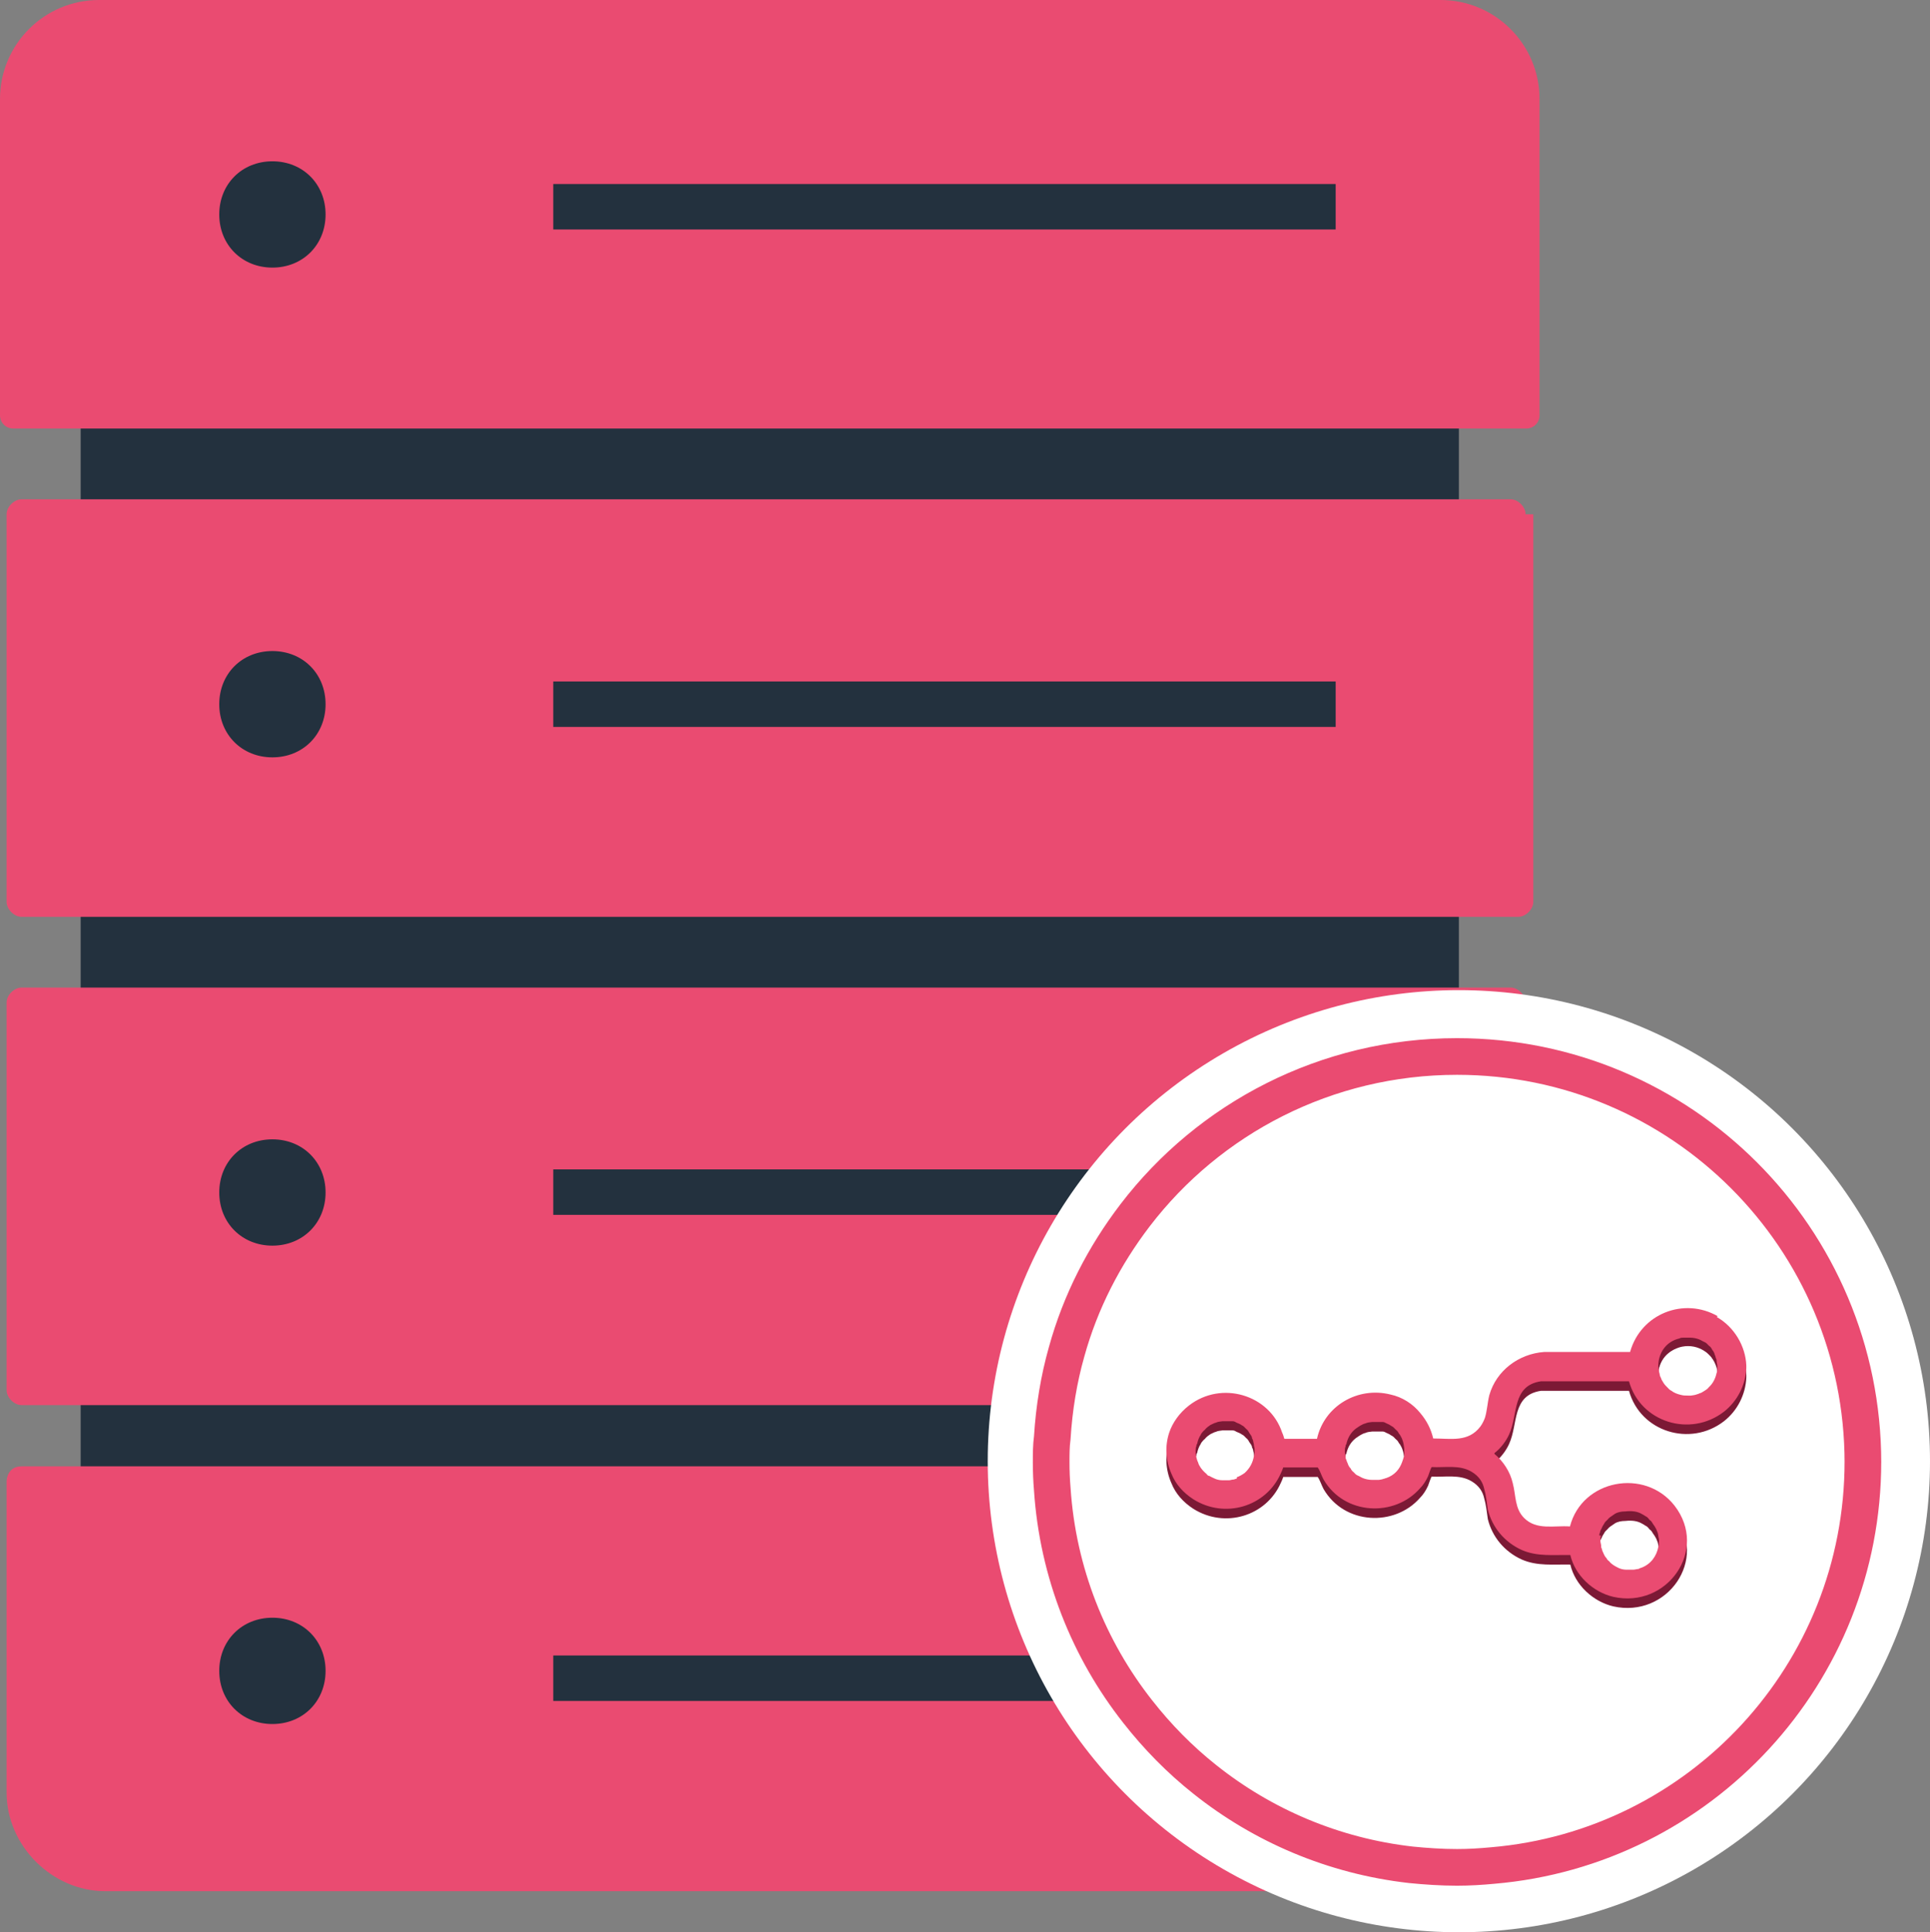
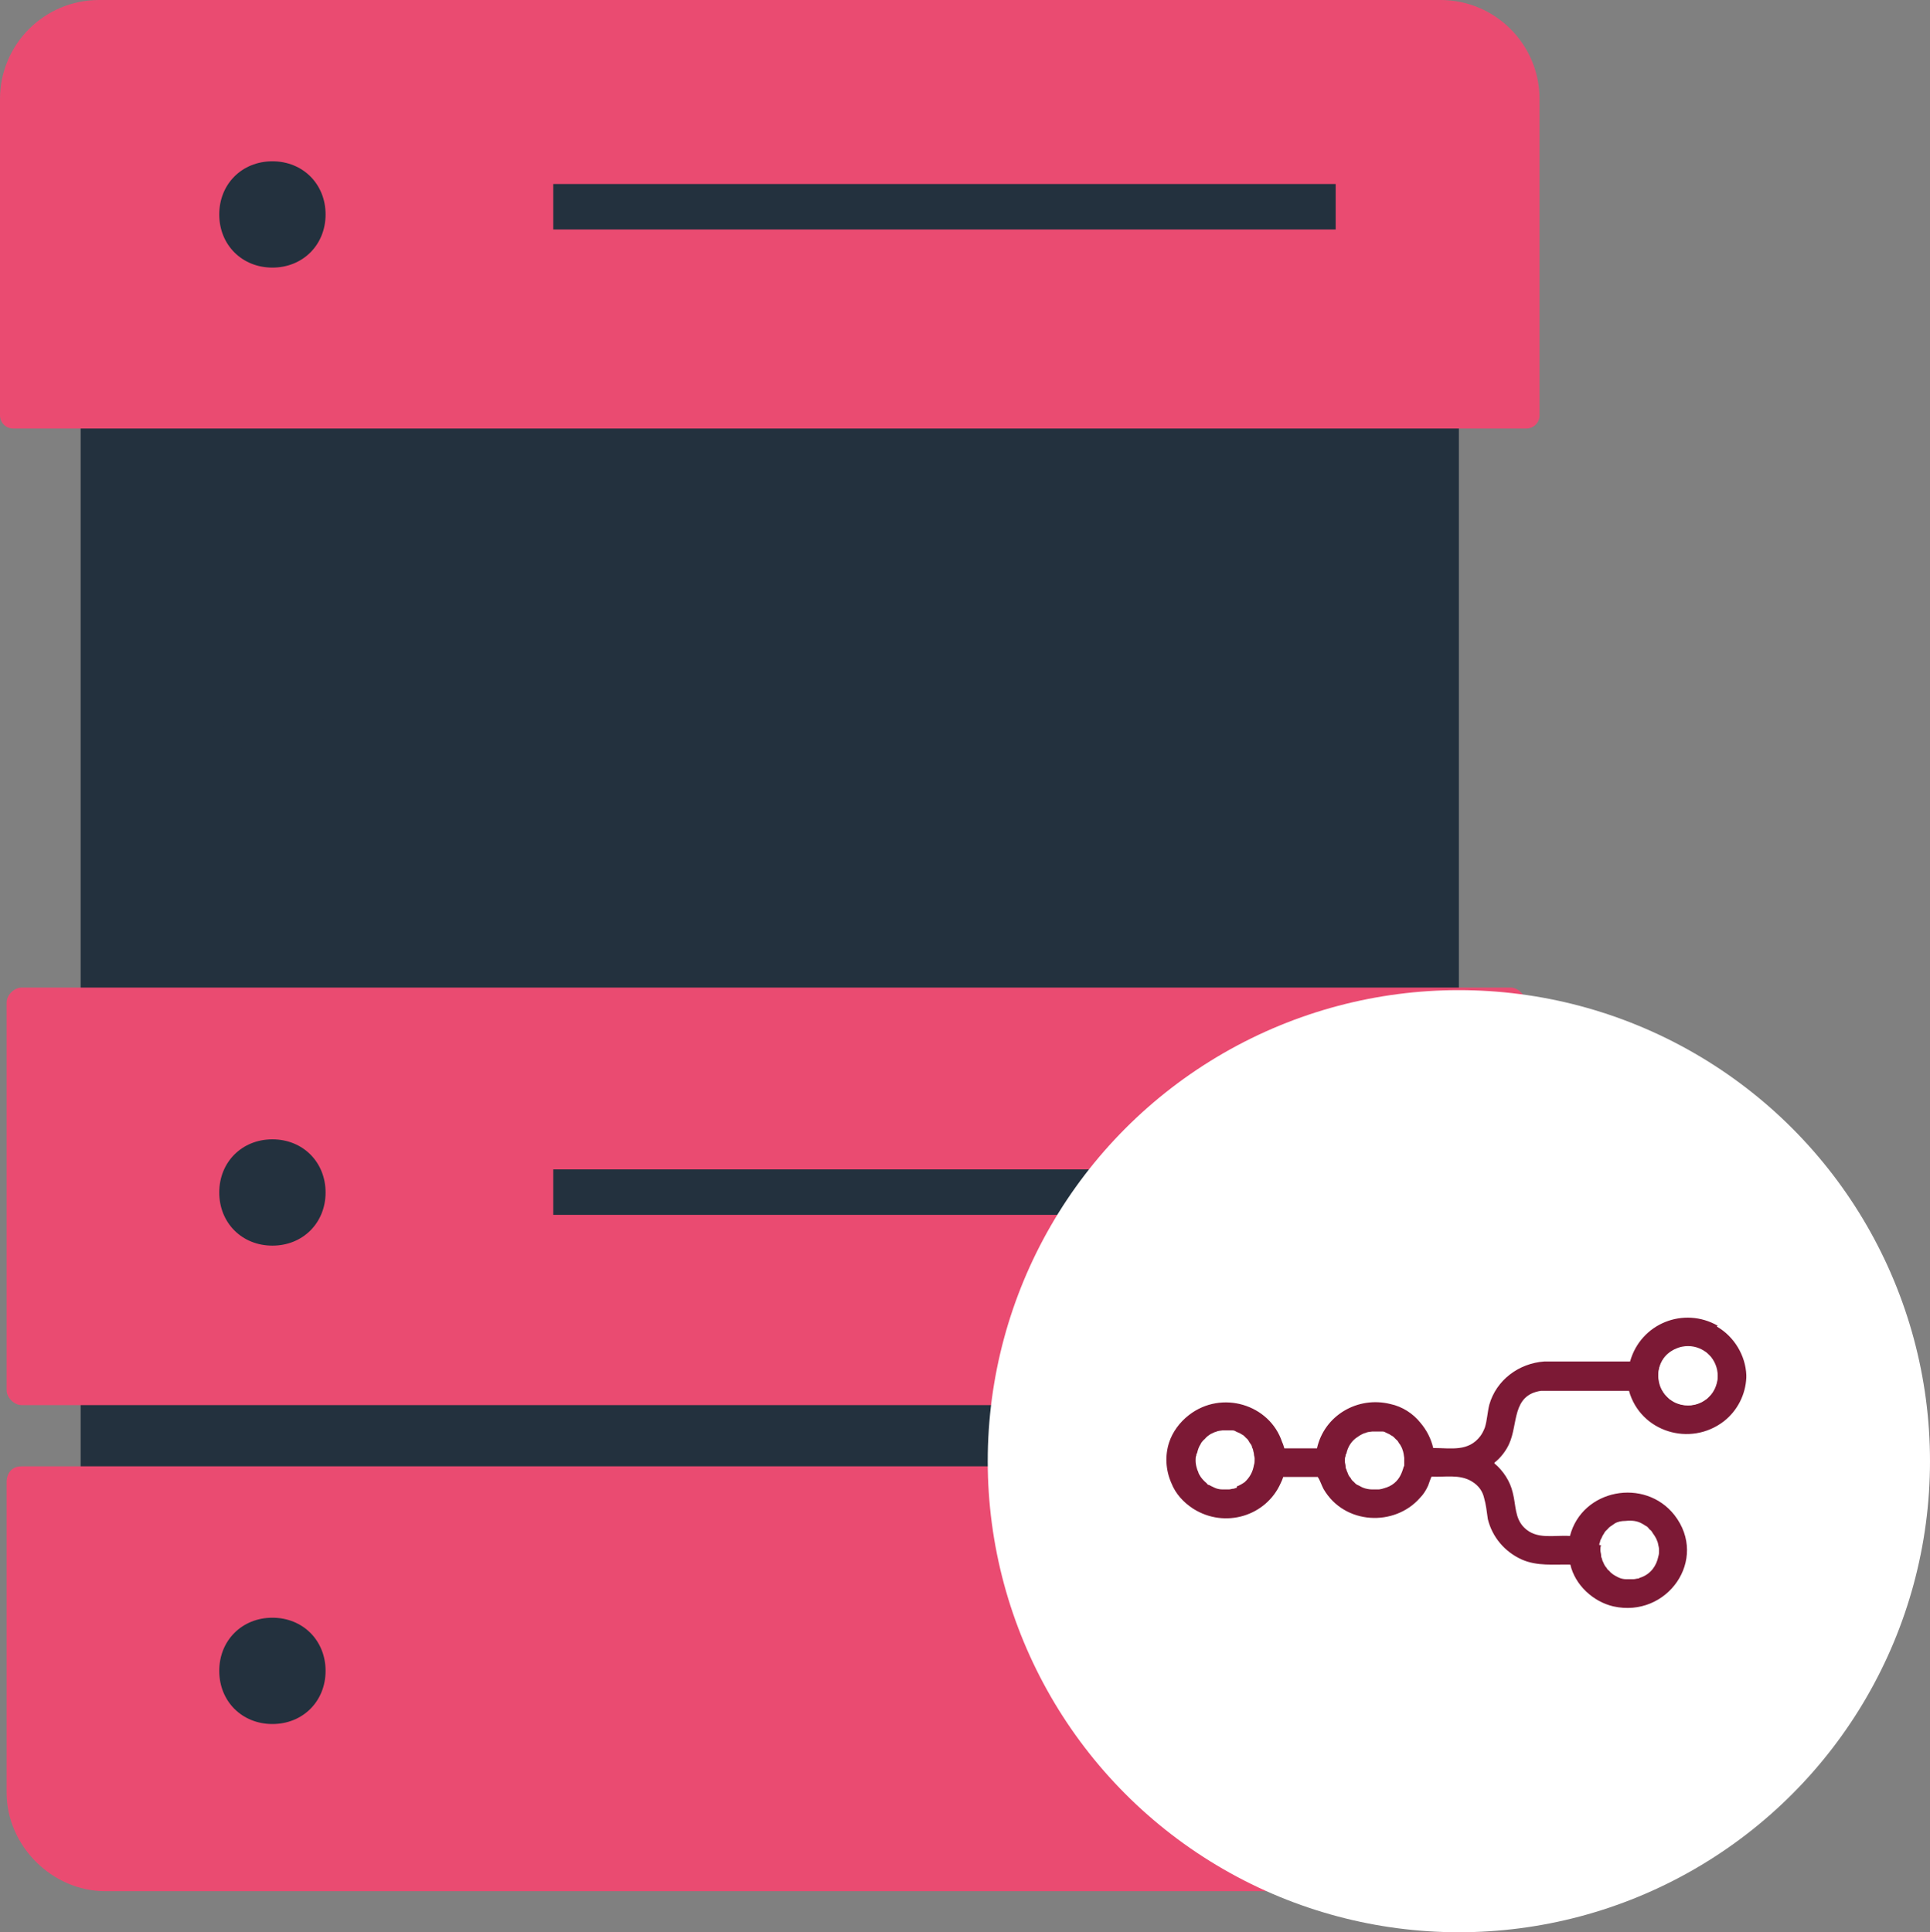
<svg xmlns="http://www.w3.org/2000/svg" id="Layer_1" width="52.64" height="52.71" viewBox="0 0 52.64 52.71">
  <rect x="0" y="0" width="52.64" height="52.71" fill="#808080" stroke="none" />
  <defs>
    <style>.cls-1,.cls-2{fill:#23313e;}.cls-3{fill:none;stroke:#ea4b71;}.cls-3,.cls-2{stroke-miterlimit:10;}.cls-4{fill:#fff;}.cls-2{stroke:#fcfcfc;stroke-width:3px;}.cls-5{fill:#ea4b71;}.cls-6{fill:#7c1935;}</style>
  </defs>
  <rect class="cls-1" x="2.2" y="8.69" width="37.59" height="39.74" />
  <path class="cls-5" d="M2.69,0h36.6c1.49,0,2.7,1.21,2.7,2.7v8.63c0,.2-.16.36-.36.36H.36c-.2,0-.36-.16-.36-.36V2.7C0,1.21,1.21,0,2.7,0h0Z" />
  <rect class="cls-1" x="15.09" y="5.02" width="21.34" height="1.24" />
  <path class="cls-1" d="M7.43,7.3h0c-.83,0-1.45-.62-1.45-1.45h0c0-.83.62-1.45,1.45-1.45h0c.83,0,1.45.62,1.45,1.45h0c0,.83-.62,1.45-1.45,1.45Z" />
  <path class="cls-5" d="M39.12,51.59H2.87c-1.45,0-2.69-1.24-2.69-2.69v-8.49s0-.41.41-.41h40.81s.41,0,.41.41v8.49c0,1.45-1.24,2.69-2.69,2.69h0Z" />
-   <rect class="cls-1" x="15.09" y="45.16" width="21.34" height="1.24" />
  <path class="cls-1" d="M7.43,44.13h0c.83,0,1.45.62,1.45,1.45h0c0,.83-.62,1.45-1.45,1.45h0c-.83,0-1.45-.62-1.45-1.45h0c0-.83.62-1.45,1.45-1.45Z" />
  <path class="cls-5" d="M41.82,27.35v10.57c0,.21-.21.41-.41.41H.59c-.21,0-.41-.21-.41-.41v-10.57c0-.21.21-.41.41-.41h40.61c.21,0,.41.21.41.41,0,0,.21,0,.21,0Z" />
  <path class="cls-1" d="M7.43,33.98h0c-.83,0-1.45-.62-1.45-1.45h0c0-.83.62-1.45,1.45-1.45h0c.83,0,1.45.62,1.45,1.45h0c0,.83-.62,1.45-1.45,1.45Z" />
  <rect class="cls-1" x="15.09" y="31.9" width="21.34" height="1.24" />
-   <path class="cls-5" d="M41.82,14.03v10.57c0,.21-.21.41-.41.41H.59c-.21,0-.41-.21-.41-.41v-10.57c0-.21.21-.41.41-.41h40.61c.21,0,.41.21.41.41,0,0,.21,0,.21,0Z" />
  <path class="cls-1" d="M7.43,20.66h0c-.83,0-1.45-.62-1.45-1.45h0c0-.83.62-1.45,1.45-1.45h0c.83,0,1.45.62,1.45,1.45h0c0,.83-.62,1.45-1.45,1.45Z" />
  <rect class="cls-1" x="15.09" y="18.59" width="21.34" height="1.24" />
  <path class="cls-2" d="M48.78,35.17c1.61-.49,2.32,2.01.82,2.44-1.77.52-2.18-2.03-.82-2.44Z" />
  <circle class="cls-4" cx="39.79" cy="39.86" r="12.85" />
-   <path class="cls-3" d="M50.81,39.87c0,5.79-4.44,10.54-10.1,11.02-.32.03-.64.05-.97.05-.43,0-.86-.03-1.26-.07-2.11-.24-4.04-1.07-5.62-2.33-.68-.54-1.29-1.16-1.83-1.85-1.33-1.69-2.18-3.79-2.33-6.07-.02-.24-.03-.48-.03-.73,0-.22,0-.45.03-.67.05-.81.18-1.6.39-2.34.38-1.38,1.03-2.63,1.87-3.73,2.02-2.64,5.21-4.33,8.78-4.33,6.12,0,11.07,4.96,11.07,11.08Z" />
  <path class="cls-6" d="M46.86,36.17c-.93-.54-2.11-.07-2.4.97h-2.34c-.7.05-1.31.51-1.5,1.18-.05.2-.06.43-.12.62-.03.08-.07.16-.12.23-.33.44-.8.33-1.29.33-.06-.26-.18-.49-.35-.69-.2-.25-.49-.44-.82-.51-.89-.22-1.8.31-2,1.21h-.89c-.02-.06-.03-.11-.06-.17-.34-1.03-1.65-1.43-2.54-.74-.26.2-.45.47-.54.74-.12.36-.1.76.06,1.12.11.28.32.52.6.7.86.54,1.98.2,2.38-.7.03-.06.05-.11.07-.17h.94c.07.1.1.22.16.33.57.98,1.94,1.03,2.63.24.09-.09.16-.2.22-.33.02-.05.08-.24.1-.25.36.02.76-.07,1.09.13.2.12.3.28.34.46.05.17.07.36.1.57.12.49.46.89.92,1.1.43.19.87.13,1.33.14.13.56.62,1.01,1.17,1.14,1.47.33,2.61-1.28,1.67-2.49-.81-1.03-2.52-.71-2.85.57-.44-.03-.91.11-1.25-.23-.26-.26-.22-.61-.31-.95-.07-.31-.26-.6-.5-.8v-.02c.17-.13.32-.33.4-.51.25-.54.07-1.33.87-1.45h2.4c.31,1.12,1.67,1.54,2.59.83.37-.29.59-.73.61-1.19v-.07c-.02-.53-.33-1.05-.8-1.32v-.02ZM33.74,40.58s-.06.02-.09.03c-.05,0-.09.02-.13.02h-.18c-.08,0-.16-.02-.22-.05-.05-.02-.1-.05-.14-.07-.03,0-.05-.02-.07-.05-.06-.05-.11-.1-.16-.17-.03-.05-.06-.09-.07-.14-.02-.04-.03-.07-.04-.11-.02-.07-.03-.13-.03-.2,0-.05,0-.1.02-.14,0-.02,0-.04.02-.06.02-.09.05-.18.1-.25,0-.02.02-.03.02-.04h0s.04-.05.06-.07c.03-.02.05-.05.07-.07.03-.03.06-.05.09-.07.02-.02.03-.02.05-.03.05-.02.07-.04.12-.05.06-.03.12-.03.18-.04.1,0,.2,0,.28,0,.05,0,.07.02.11.04.05.02.1.04.14.07.05.02.08.06.12.1.03.02.05.05.07.08,0,.02.02.02.02.04.04.05.07.09.07.14.02.02.02.05.03.07,0,.03.02.07.02.1,0,.05.02.08.02.13,0,.07,0,.12-.02.18-.03.18-.11.33-.25.46-.07.05-.14.09-.22.12h0ZM38.28,40.03s-.02.07-.04.12c-.07.19-.2.35-.43.43-.02,0-.05.02-.07.02-.05.02-.08.02-.13.03h-.19c-.08,0-.18-.02-.25-.05-.05-.02-.09-.05-.14-.07-.05-.02-.07-.05-.11-.09-.04-.03-.07-.07-.08-.1-.05-.05-.07-.1-.09-.16-.02-.03-.02-.06-.03-.08-.02-.03-.02-.06-.02-.08,0-.05-.02-.09-.02-.14s0-.1.02-.14c0-.02,0-.05.02-.06.04-.19.14-.36.32-.47.03-.02.06-.04.08-.05.04-.02.07-.04.12-.05.06-.03.12-.03.19-.04.1,0,.2,0,.28,0,.04,0,.07.02.11.04.05.02.09.04.13.07.05.02.08.06.12.1.04.03.07.07.08.1.02.02.04.05.05.07.02.04.04.07.05.11.03.07.04.16.05.23v.2s0,.03-.02.05v-.02ZM43.62,42.14s0-.05.02-.07c0-.05.02-.07.04-.11.02-.05.04-.09.07-.13.02-.05.06-.08.1-.12.03-.04.07-.07.12-.1.02-.02.05-.03.07-.05.08-.05.18-.07.29-.07.18-.02.33,0,.45.07.04.02.07.04.1.06.05.02.08.06.11.1.05.03.07.07.1.12.03.04.05.07.07.11.02.03.03.07.04.09.02.04.02.07.03.11s.02.08.02.13c0,.07,0,.12-.02.18-.05.25-.2.47-.47.57-.02,0-.05.02-.07.03-.05,0-.09.02-.15.02h-.18c-.08,0-.16-.02-.22-.05h0c-.1-.05-.19-.1-.25-.18-.03-.02-.06-.05-.07-.08-.05-.05-.07-.1-.1-.17-.02-.03-.02-.06-.03-.09-.02-.03-.02-.06-.02-.08,0-.05-.02-.09-.02-.14s0-.1.02-.14h-.04ZM46.82,37.71c-.03.15-.1.29-.21.39-.04.05-.07.07-.12.1s-.09.06-.14.07c-.03.02-.06.02-.08.03-.05.02-.1.02-.15.03h-.08c-.07,0-.13,0-.2-.02-.09-.02-.19-.06-.25-.11-.05-.02-.08-.06-.12-.1s-.07-.07-.1-.12c-.03-.05-.06-.09-.07-.14-.02-.02-.02-.05-.03-.07,0-.04-.02-.07-.02-.1,0-.05-.02-.08-.02-.13v-.02c0-.33.19-.66.58-.75.03-.02.07-.02.1-.02h.19c.08,0,.18.02.25.05.05.02.09.05.14.07.05.02.08.06.12.1.05.03.07.07.09.11.04.05.06.09.07.14.02.03.02.06.03.09.02.03.02.06.02.08,0,.05.02.09.02.14,0,.07,0,.13-.02.19h0Z" />
  <circle class="cls-4" cx="46.04" cy="37.53" r=".81" />
-   <path class="cls-5" d="M46.86,35.91c-.93-.54-2.11-.07-2.4.97h-2.34c-.7.05-1.31.51-1.5,1.18-.05.2-.06.43-.12.62-.03.08-.07.16-.12.23-.33.44-.8.33-1.29.33-.06-.26-.18-.49-.35-.69-.2-.25-.49-.44-.82-.51-.89-.22-1.8.31-2,1.21h-.89c-.02-.06-.03-.11-.06-.17-.34-1.03-1.65-1.43-2.54-.74-.26.2-.45.47-.54.74-.12.36-.1.76.06,1.12.11.28.32.52.6.7.86.54,1.98.2,2.38-.7.03-.06.05-.11.07-.17h.94c.07.1.1.22.16.33.57.98,1.94,1.03,2.63.24.09-.09.16-.2.22-.33.02-.05.08-.24.1-.25.36.02.76-.07,1.09.13.2.12.3.28.34.46.05.17.07.36.1.57.12.49.46.89.92,1.1.43.19.87.13,1.33.14.13.56.62,1.01,1.17,1.14,1.47.33,2.61-1.28,1.67-2.49-.81-1.03-2.52-.71-2.85.57-.44-.03-.91.11-1.25-.23-.26-.26-.22-.61-.31-.95-.07-.31-.26-.6-.5-.8v-.02c.17-.13.32-.33.4-.51.25-.54.07-1.33.87-1.45h2.4c.31,1.12,1.67,1.54,2.59.83.37-.29.59-.73.61-1.19v-.07c-.02-.53-.33-1.05-.8-1.32v-.02ZM33.74,40.33s-.06.02-.09.03c-.05,0-.09.02-.13.02h-.18c-.08,0-.16-.02-.22-.05-.05-.02-.1-.05-.14-.07-.03,0-.05-.02-.07-.05-.06-.05-.11-.1-.16-.17-.03-.05-.06-.09-.07-.14-.02-.04-.03-.07-.04-.11-.02-.07-.03-.13-.03-.2,0-.05,0-.1.02-.14,0-.02,0-.04.02-.06.02-.09.05-.18.1-.25,0-.02.02-.03.02-.04h0s.04-.05.06-.07c.03-.02.05-.05.07-.07.03-.03.06-.05.09-.07.02-.02.03-.02.05-.03.05-.02.07-.04.12-.05.06-.03.12-.03.18-.04.1,0,.2,0,.28,0,.05,0,.07.02.11.04.05.02.1.04.14.07.05.02.08.06.12.1.03.02.05.05.07.08,0,.02.02.02.02.04.04.05.07.09.07.14.02.02.02.05.03.07,0,.03.02.07.02.1,0,.05.02.08.02.13,0,.07,0,.12-.02.18-.03.18-.11.33-.25.46-.07.05-.14.09-.22.12h0ZM38.28,39.77s-.02.07-.04.12c-.07.19-.2.35-.43.43-.02,0-.05.02-.07.02-.05.02-.08.02-.13.03h-.19c-.08,0-.18-.02-.25-.05-.05-.02-.09-.05-.14-.07-.05-.02-.07-.05-.11-.09-.04-.03-.07-.07-.08-.1-.05-.05-.07-.1-.09-.16-.02-.03-.02-.06-.03-.08-.02-.03-.02-.06-.02-.08,0-.05-.02-.09-.02-.14s0-.1.02-.14c0-.02,0-.05.02-.06.04-.19.14-.36.32-.47.03-.02.06-.04.08-.05.04-.02.07-.04.12-.05.06-.03.12-.03.19-.04.1,0,.2,0,.28,0,.04,0,.07.02.11.04.05.02.09.04.13.07.05.02.08.06.12.1.04.03.07.07.08.1.02.02.04.05.05.07.02.04.04.07.05.11.03.07.04.16.05.23v.2s0,.03-.02.05v-.02ZM43.62,41.88s0-.05.02-.07c0-.05.02-.07.04-.11.02-.05.04-.09.07-.13.02-.05.06-.08.1-.12.03-.04.07-.07.12-.1.02-.02.05-.03.07-.05.08-.05.18-.07.29-.07.18-.02.33,0,.45.07.04.02.07.04.1.06.05.02.08.06.11.1.05.03.07.07.1.12.03.04.05.07.07.11.02.03.03.07.04.09.02.04.02.07.03.11,0,.04.02.08.02.13,0,.07,0,.12-.02.18-.05.25-.2.47-.47.57-.02,0-.05.02-.07.03-.05,0-.09.02-.15.02h-.18c-.08,0-.16-.02-.22-.05h0c-.1-.05-.19-.1-.25-.18-.03-.02-.06-.05-.07-.08-.05-.05-.07-.1-.1-.17-.02-.03-.02-.06-.03-.09-.02-.03-.02-.06-.02-.08,0-.05-.02-.09-.02-.14s0-.1.02-.14h-.04ZM46.82,37.45c-.03.15-.1.29-.21.39-.04.05-.07.07-.12.1s-.09.06-.14.07c-.03.02-.06.02-.08.03-.05.02-.1.02-.15.03h-.08c-.07,0-.13,0-.2-.02-.09-.02-.19-.06-.25-.11-.05-.02-.08-.06-.12-.1s-.07-.07-.1-.12c-.03-.05-.06-.09-.07-.14-.02-.02-.02-.05-.03-.07,0-.04-.02-.07-.02-.1,0-.05-.02-.08-.02-.13v-.02c0-.33.19-.66.58-.75.03-.02.07-.02.1-.02h.19c.08,0,.18.02.25.05.05.02.09.05.14.07.05.02.08.06.12.1.05.03.07.07.09.11.04.05.06.09.07.14.02.03.02.06.03.09.02.03.02.06.02.08,0,.05.02.09.02.14,0,.07,0,.13-.02.19h0Z" />
</svg>